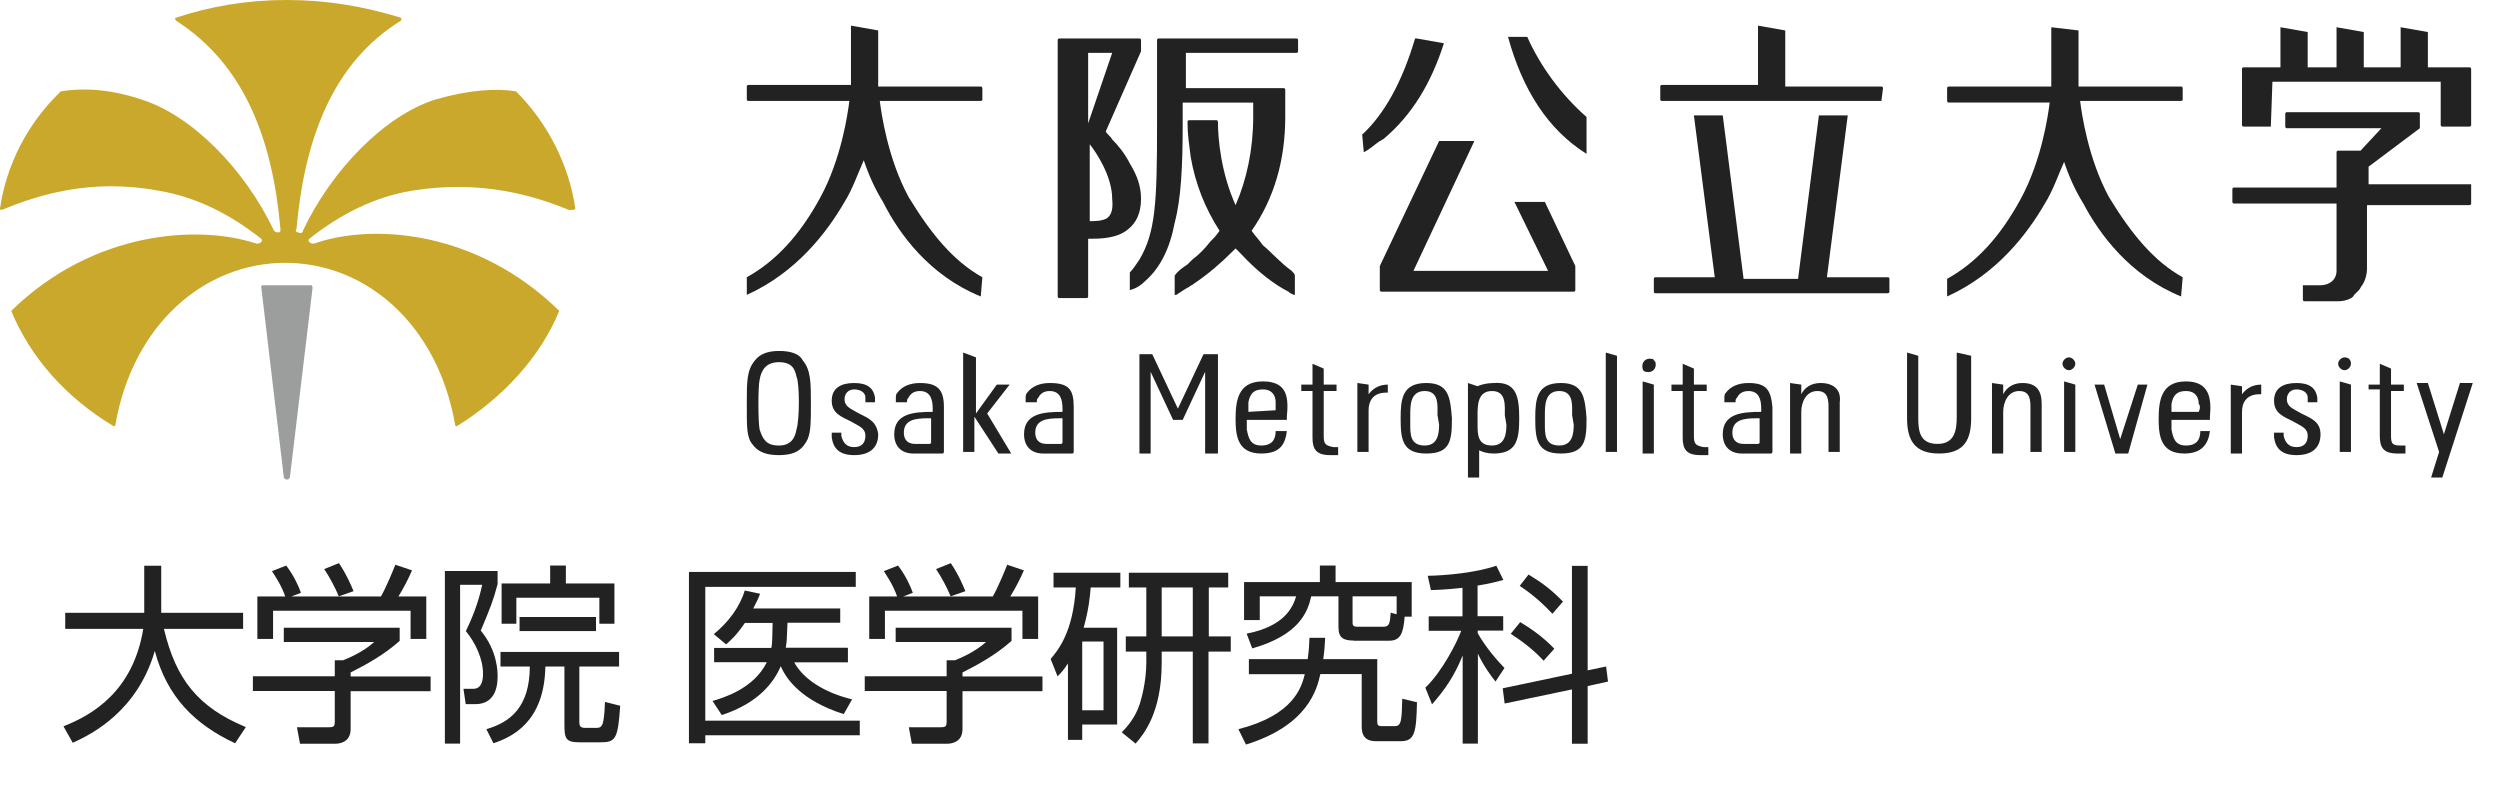
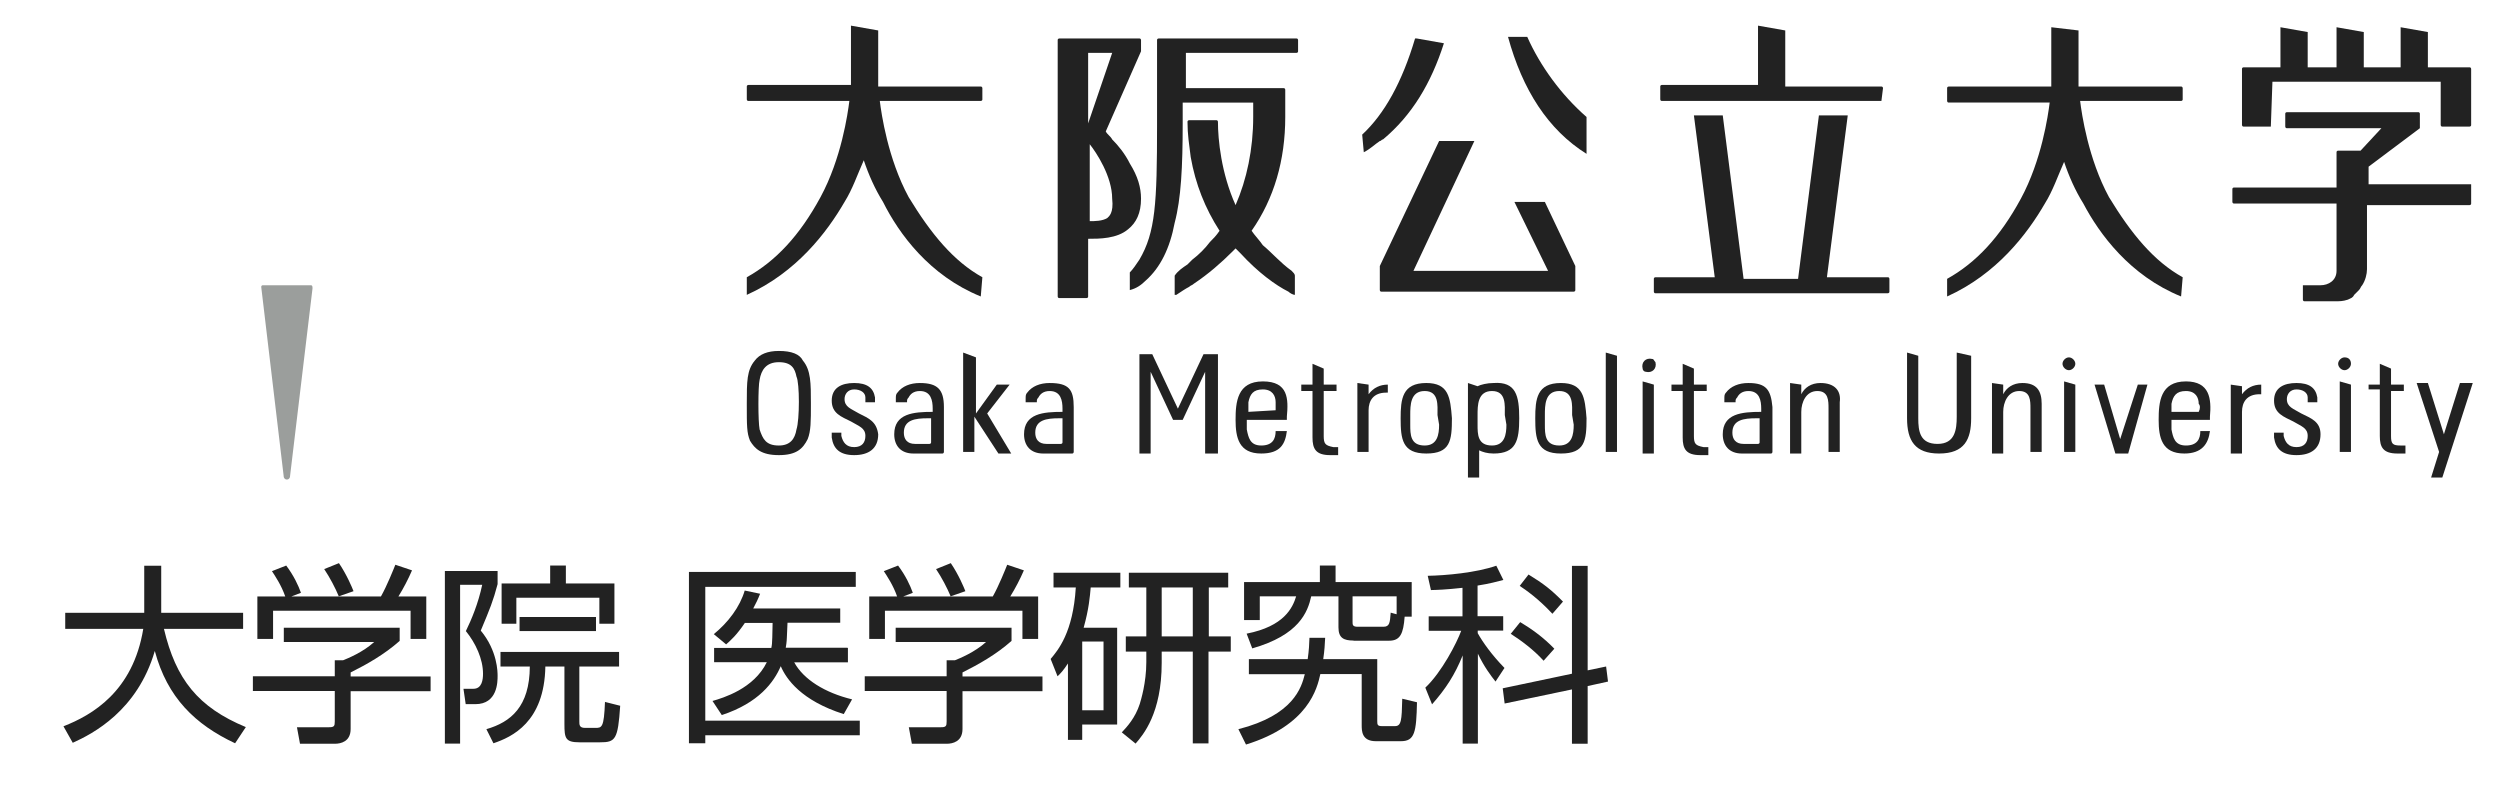
<svg xmlns="http://www.w3.org/2000/svg" id="_レイヤー_2" data-name="レイヤー 2" viewBox="0 0 156 50">
  <defs>
    <style>
      .cls-1 {
        fill: none;
      }

      .cls-1, .cls-2, .cls-3, .cls-4 {
        stroke-width: 0px;
      }

      .cls-2 {
        fill: #9b9e9c;
      }

      .cls-3 {
        fill: #222;
      }

      .cls-4 {
        fill: #caa82b;
      }
    </style>
  </defs>
  <g id="_レイヤー1" data-name="レイヤー1">
    <g>
      <g id="_レイヤー_1-2" data-name=" レイヤー 1-2">
        <g id="_ページ2" data-name=" ページ2">
          <rect class="cls-1" width="156" height="50" />
-           <path class="cls-4" d="m35.9,13c-.4-2.7-1.7-5.3-3.7-7.3h0c-1.2-.2-2.9-.1-5,.5-3.2,1-6.5,4.4-8.3,8.2,0,.1-.1.2-.3.1-.1,0-.2-.1-.1-.2.5-5.7,2.3-10.4,6.5-13h0q.1-.1,0-.2c-2.3-.7-4.6-1.1-7.1-1.1s-4.8.4-6.9,1.1c-.1,0-.1.1,0,.2h0c4.2,2.7,6,7.3,6.5,13,0,.1,0,.2-.1.2s-.2,0-.3-.1c-1.8-3.8-5.1-7.2-8.3-8.2-2.1-.7-3.8-.7-5-.5h0C1.7,7.7.4,10.3,0,13q0,.1.1.1H.1c2.2-.9,5.5-2,9.8-1.2,2.4.4,4.5,1.5,6.4,3q.1.1,0,.2c-.1.1-.2.1-.3.1-3.6-1.2-10.2-.8-15.3,4.2h0c1.2,2.9,3.4,5.4,6.4,7.2q.1,0,.1-.1c1.1-6.3,5.6-10.1,10.6-10.1s9.5,3.8,10.6,10.1c0,.1.1.1.1.1,2.9-1.8,5.2-4.3,6.4-7.2h0c-5.1-5-11.6-5.5-15.3-4.2-.1,0-.2,0-.3-.1-.1-.1,0-.2,0-.2,1.9-1.5,4-2.6,6.4-3,4.3-.7,7.6.3,9.8,1.2q1.4.6,0,0c.3,0,.4,0,.4-.1" />
          <path class="cls-2" d="m19.4,17.8h-3c-.1,0-.1.1-.1.1l1.4,11.8c0,.3.4.3.4,0l1.4-11.7c0-.1,0-.2-.1-.2" />
          <path class="cls-3" d="m153.5,23.9h0l-1,3.2h0l-1-3.2h-.7l1.4,4.3h0l-.5,1.6h.7l1.9-5.9h-.8Z" />
          <path class="cls-3" d="m143.6,25.8c-.5-.3-.9-.4-.9-.9,0-.3.2-.6.6-.6s.7.2.7.5v.3h.6v-.3c-.1-.6-.5-.9-1.3-.9s-1.4.3-1.4,1.1.6,1,1.2,1.3c.5.3.9.4.9.9,0,.4-.2.7-.7.7s-.7-.3-.8-.7v-.2h-.6v.3c.1.7.5,1.1,1.4,1.1s1.5-.4,1.5-1.3c0-.8-.6-1-1.2-1.3" />
          <path class="cls-3" d="m122.1,22h0v4c0,.8-.1,1.7-1.2,1.7s-1.2-.8-1.2-1.6v-3.9h0l-.7-.2h0v4.1c0,1.4.5,2.2,2,2.2,1.6,0,2-.9,2-2.2v-3.9h0l-.9-.2h0Z" />
          <path class="cls-3" d="m137.2,25.7h-1.7v-.5c.1-.5.3-.8.9-.8s.8.4.8.8c.1.1.1.3,0,.5.1,0,0,0,0,0m-.8-1.9c-1.6,0-1.7,1.3-1.7,2.4s.2,2.1,1.6,2.1c1.1,0,1.5-.6,1.6-1.4h-.6c0,.5-.2.9-.9.9s-.8-.5-.9-1v-.6h2.4v-.2c.1-1.1,0-2.2-1.5-2.2" />
          <path class="cls-3" d="m126.2,23.9c-.6,0-1,.3-1.2.7v-.6h0l-.7-.1h0v4.4h.7v-2.6c0-.6.3-1.3,1-1.3s.7.6.7,1.1v2.7h.7v-3c0-.8-.3-1.3-1.2-1.3" />
          <path class="cls-3" d="m133.4,24h0l-1.1,3.4h0l-1-3.4h-.6l1.3,4.3h.8l1.2-4.3h-.6Z" />
          <path class="cls-3" d="m149.2,27.2v-2.8h.8v-.4h-.8v-1h0l-.7-.3h0v1.3h-.7v.3h.7v2.9c0,.7.2,1.1,1.1,1.1h.5v-.5h-.3c-.5,0-.6-.1-.6-.6" />
          <path class="cls-3" d="m128.8,23.8s-.1,0,0,0v4.4h.7v-4.2h0l-.7-.2h0Z" />
          <path class="cls-3" d="m129.1,22.3c-.2,0-.4.2-.4.4s.2.4.4.4.4-.2.4-.4-.2-.4-.4-.4" />
          <path class="cls-3" d="m146,23.8h0v4.4h.7v-4.2h0l-.7-.2h0Z" />
          <path class="cls-3" d="m146.3,22.3c-.2,0-.4.2-.4.4s.2.4.4.4.4-.2.4-.4-.1-.4-.4-.4" />
          <path class="cls-3" d="m141.1,24c-.5,0-.9.2-1.2.6h0v-.5h0l-.7-.1h0v4.3h.7v-2.6c0-.6.3-1.1,1.1-1.1h.1v-.6q.1,0,0,0h0Z" />
          <path class="cls-3" d="m49.7,26.8c-.1.6-.4,1-1.1,1-.8,0-1-.4-1.2-1-.1-.5-.1-2.7,0-3.1.1-.6.4-1.1,1.2-1.1s1,.4,1.1.9c.2.4.2,2.7,0,3.3m-1.1-4.9c-.7,0-1.2.2-1.5.6-.5.6-.5,1.3-.5,2.7s0,1.8.2,2.3c.3.5.7.9,1.8.9s1.5-.4,1.8-1c.2-.5.2-1.1.2-2.2,0-1.3,0-2.1-.5-2.7-.2-.4-.7-.6-1.5-.6" />
          <path class="cls-3" d="m53.6,25.8c-.5-.3-.9-.4-.9-.9,0-.3.2-.6.6-.6s.7.2.7.5v.3h.6v-.3c-.1-.6-.5-.9-1.3-.9s-1.4.3-1.4,1.1.6,1,1.2,1.3c.5.3.9.4.9.9,0,.4-.2.7-.7.7s-.7-.3-.8-.7v-.2h-.6v.3c.1.7.5,1.1,1.4,1.1s1.5-.4,1.5-1.3c-.1-.8-.6-1-1.2-1.3" />
          <path class="cls-3" d="m61.6,25.8l1.4-1.8h-.8l-1.3,1.8v-3.5h0l-.8-.3h0v6.2h.7v-2.2l1.5,2.3h.8l-1.5-2.5h0" />
          <path class="cls-3" d="m58.1,27.6c0,.1-.1.1-.1.1h-.9c-.5,0-.7-.3-.7-.7,0-.8.7-.9,1.5-.9h.2v1.5h0Zm-.7-3.7c-.6,0-1.1.2-1.4.6-.1.1-.1.2-.1.4v.2h.7v-.1h0q0-.1.1-.2c.1-.2.3-.4.7-.4.7,0,.8.6.8,1.1v.2c-1.2,0-2.4.1-2.4,1.4,0,.7.4,1.2,1.2,1.2h1.8c.1,0,.1-.1.1-.1v-2.8c0-1.1-.4-1.5-1.5-1.5" />
          <path class="cls-3" d="m66.3,27.6c0,.1-.1.1-.1.1h-.9c-.5,0-.7-.3-.7-.7,0-.8.7-.9,1.5-.9h.2v1.5h0Zm-.8-3.7c-.6,0-1.1.2-1.4.6-.1.1-.1.2-.1.4v.2h.7v-.1h0q0-.1.1-.2c.1-.2.3-.4.7-.4.7,0,.8.6.8,1.1v.2c-1.2,0-2.4.1-2.4,1.4,0,.7.4,1.2,1.2,1.2h1.8c.1,0,.1-.1.1-.1v-2.8c0-1.1-.3-1.5-1.5-1.5" />
          <path class="cls-3" d="m89.8,26.5c0,.6-.1,1.3-.9,1.3-.9,0-.9-.7-.9-1.3v-.6c0-.6,0-1.5.9-1.5s.8.9.8,1.5l.1.6h0Zm-.8-2.6c-1.5,0-1.6,1-1.6,2.2,0,1.3.1,2.2,1.6,2.2s1.6-.8,1.6-2.2c-.1-1.3-.2-2.2-1.6-2.2" />
          <path class="cls-3" d="m98.2,26.5c0,.6-.1,1.3-.9,1.3-.9,0-.9-.7-.9-1.3v-.6c0-.6,0-1.5.9-1.5s.8.9.8,1.5l.1.6h0Zm-.8-2.6c-1.5,0-1.6,1-1.6,2.2,0,1.3.1,2.2,1.6,2.2s1.6-.8,1.6-2.2c-.1-1.3-.2-2.2-1.6-2.2" />
          <path class="cls-3" d="m94,26.5c0,.6-.1,1.3-.9,1.3-.9,0-.9-.7-.9-1.3v-.6c0-.6,0-1.5.9-1.5s.8.9.8,1.5l.1.6h0Zm-.8-2.6c-.4,0-.8.1-1,.2l-.6-.2h0v5.9h.7v-1.7c.2.1.5.2.9.2,1.4,0,1.6-.8,1.6-2.2,0-1.4-.2-2.3-1.6-2.2" />
          <path class="cls-3" d="m77.9,25.7v-.6c.1-.5.3-.8.9-.8s.8.4.8.8v.5l-1.7.1h0Zm.9-1.9c-1.6,0-1.7,1.3-1.7,2.4s.2,2.1,1.6,2.1c1.2,0,1.5-.6,1.6-1.4h-.7c0,.5-.2.9-.9.9s-.8-.5-.9-1v-.6h2.5v-.2c.1-1.1.1-2.2-1.5-2.2" />
          <path class="cls-3" d="m105.7,27.2v-2.8h.8v-.4h-.8v-1l-.7-.3v1.3h-.7v.4h.7v2.9c0,.7.2,1.1,1.1,1.1h.5v-.5h-.3c-.5-.1-.6-.2-.6-.7" />
          <path class="cls-3" d="m102.5,28.3h.7v-4.3l-.7-.2v4.5h0Z" />
          <path class="cls-3" d="m103.1,22.4c-.4-.1-.7.2-.6.6,0,.1.1.2.2.2.4.1.7-.2.6-.6-.1-.1-.1-.2-.2-.2" />
          <path class="cls-3" d="m100.2,22v6.2h.7v-6l-.7-.2h0Z" />
          <path class="cls-3" d="m109.8,27.6c0,.1-.1.1-.1.1h-.9c-.5,0-.7-.3-.7-.7,0-.8.7-.9,1.5-.9h.2v1.5h0Zm-.7-3.7c-.6,0-1.1.2-1.4.6-.1.1-.1.2-.1.4v.2h.7v-.1h0q0-.1.1-.2c.1-.2.3-.4.7-.4.7,0,.8.6.8,1.1v.2c-1.2,0-2.4.1-2.4,1.4,0,.7.4,1.2,1.2,1.2h1.8c.1,0,.1-.1.1-.1v-2.8c-.1-1.1-.4-1.5-1.5-1.5" />
          <path class="cls-3" d="m113.6,23.9c-.6,0-1,.3-1.2.7v-.6l-.7-.1h0v4.4h.7v-2.6c0-.6.3-1.3,1-1.3s.7.6.7,1.1v2.7h.7v-3.1c.1-.7-.3-1.2-1.2-1.2" />
          <path class="cls-3" d="m86.6,24c-.5,0-.9.2-1.2.6v-.6l-.7-.1h0v4.3h.7v-2.6c0-.6.3-1.1,1.1-1.1h.1v-.5q.1,0,0,0c.1,0,0,0,0,0Z" />
          <path class="cls-3" d="m75.1,22.1h0l-1.6,3.4h0l-1.6-3.4h-.8v6.2h.7v-5.1h0l1.4,3h.6l1.4-3h0v5.1h.8v-6.2h-.9Z" />
          <path class="cls-3" d="m82.6,27.2v-2.8h.8v-.4h-.8v-1l-.7-.3v1.3h-.7v.4h.7v2.9c0,.7.2,1.1,1.1,1.1h.5v-.5h-.3c-.5-.1-.6-.2-.6-.7" />
          <path class="cls-3" d="m154.2,11.5h-6.4v-1.1l3.2-2.4h0v-.9s0-.1-.1-.1h-8.2s-.1,0-.1.1v.8s0,.1.1.1h5.9l-1.3,1.4h-1.4s-.1,0-.1.1v2.2h-6.4s-.1,0-.1.1v.8s0,.1.1.1h6.4v4.2c0,.6-.5.9-1,.9h-1.1v.9s0,.1.1.1h1.9c.3,0,.5,0,.8-.1.2-.1.3-.1.4-.3.1-.1.2-.2.3-.3.1-.1.1-.2.2-.3.2-.3.3-.7.3-1v-4h6.4s.1,0,.1-.1v-1.2c0,.1,0,0,0,0" />
          <path class="cls-3" d="m141.7,7.9h0l.1-2.8h10.5v2.7s0,.1.1.1h1.7s.1,0,.1-.1v-3.5s0-.1-.1-.1h-2.6V2l-1.7-.3h0v2.5h-2.3V2l-1.7-.3h0v2.5h-1.8V2l-1.7-.3h0v2.5h-2.3s-.1,0-.1.1v3.5s0,.1.1.1h1.7Z" />
          <path class="cls-3" d="m61.2,18.5h0l.1-1.2h0c-1.8-1-3.2-2.7-4.6-5-1.3-2.4-1.7-5.2-1.8-6h6.3s.1,0,.1-.1v-.7s0-.1-.1-.1h-6.4V1.9l-1.7-.3h0v3.7h-6.4s-.1,0-.1.1v.8s0,.1.1.1h6.3c-.1.8-.5,3.6-1.8,6s-2.8,4-4.6,5h0v1.1h0c3.1-1.4,5-3.9,6.1-5.8.5-.8.8-1.7,1.2-2.6.3.9.7,1.8,1.2,2.6,1,2,2.9,4.6,6.1,5.9" />
          <path class="cls-3" d="m136.1,18.5h0l.1-1.2h0c-1.8-1-3.2-2.7-4.6-5-1.3-2.4-1.7-5.2-1.8-6h6.3s.1,0,.1-.1v-.7s0-.1-.1-.1h-6.4V1.9l-1.7-.2h0v3.7h-6.4s-.1,0-.1.1v.8s0,.1.1.1h6.3c-.1.8-.5,3.6-1.8,6s-2.8,4-4.6,5h0v1.1h0c3.1-1.4,5-3.9,6.1-5.8.5-.8.8-1.7,1.2-2.6.3.9.7,1.8,1.2,2.6,1,1.9,2.9,4.5,6.1,5.8" />
          <path class="cls-3" d="m80.6,16.9c-.7-.5-1.2-1.1-1.8-1.6-.2-.3-.5-.6-.7-.9,1.4-2,2.1-4.4,2.1-7.1v-1.7s0-.1-.1-.1h-6.1v-2.2h6.9s.1,0,.1-.1v-.7s0-.1-.1-.1h-8.6s-.1,0-.1.1v5.3c0,4.9-.1,6.7-1.1,8.4-.2.3-.4.6-.6.8h0v1.1h0c.4-.1.7-.3,1-.6.9-.8,1.5-2,1.8-3.6.4-1.5.5-3.5.5-6.2v-1.3h4.4v.9c0,2-.4,3.9-1.1,5.5-.9-2-1.1-4.1-1.1-5.2,0,0,0-.1-.1-.1h-1.7s-.1,0-.1.1c0,.8.1,1.4.2,2.2.3,1.7.9,3.2,1.8,4.6-.2.3-.4.5-.6.7-.3.4-.7.8-1.1,1.1-.1.1-.2.2-.3.3-.3.2-.6.4-.8.7h0v1.2h.1c.3-.2.6-.4.8-.5.1-.1.2-.1.3-.2.9-.6,1.7-1.3,2.4-2q.1-.1.2-.2c.1.1.2.2.3.3,1.1,1.2,2.2,2,3,2.4.1.1.3.2.4.2h0v-1.2h0c0-.1-.1-.2-.2-.3" />
          <path class="cls-3" d="m69.1,13.6c-.3.2-.8.2-1.1.2v-5,.2c.4.5,1.4,2,1.4,3.4.1.9-.2,1.1-.3,1.2m-1.2-10.3h1.5l-1.5,4.4V3.3Zm2.6,6.9c-.3-.6-.7-1.1-1.1-1.5-.1-.2-.3-.3-.4-.5l2.2-5h0v-.7s0-.1-.1-.1h-5s-.1,0-.1.1v16s0,.1.1.1h1.7s.1,0,.1-.1v-3.6c.7,0,1.8,0,2.5-.6.5-.4.8-1,.8-1.9,0-.7-.2-1.4-.7-2.2" />
          <path class="cls-3" d="m85.1,9.5h0c.4-.2.7-.5,1-.7.1,0,.1-.1.2-.1,1.8-1.5,3-3.5,3.8-6h0l-1.7-.3h-.1c-.8,2.7-1.9,4.7-3.3,6h0l.1,1.1h0s0,.1,0,0" />
          <path class="cls-3" d="m95.3,2.3h-1.2c.9,3.3,2.5,5.8,4.9,7.3h0v-2.3h0c-1.6-1.4-2.9-3.2-3.7-5" />
          <path class="cls-3" d="m89.8,8.8l-3.7,7.8h0v1.5s0,.1.1.1h12s.1,0,.1-.1v-1.5h0l-1.9-4h-1.9l2.1,4.3h-8.4l3.8-8.1h-2.2" />
          <path class="cls-3" d="m117.4,6.3h0l.1-.8s0-.1-.1-.1h-6V1.9l-1.7-.3h0v3.7h-6s-.1,0-.1.1v.8s0,.1.1.1h13.7Z" />
          <path class="cls-3" d="m114,17.3l1.3-10.1h-1.8l-1.3,10.2h-3.4l-1.3-10.2h-1.8l1.3,10.1h-3.7s-.1,0-.1.1v.8s0,.1.1.1h14.5s.1,0,.1-.1v-.8s0-.1-.1-.1h-3.8Z" />
        </g>
      </g>
      <g>
        <path class="cls-3" d="m8.99,35.3h1.07v2.94h5.11v1h-4.94c.74,3.14,2.12,4.89,5.11,6.13l-.67,1.01c-2.49-1.17-4.23-2.85-5.01-5.76-1.09,3.73-3.86,5.16-5.12,5.73l-.58-1.03c1.79-.7,4.34-2.17,4.98-6.08h-4.87v-1h4.93v-2.94Z" />
        <path class="cls-3" d="m24.93,40c-.96.85-2.05,1.46-3.05,1.96v.25h4.99v.92h-4.99v2.36c0,.79-.62.92-.98.92h-2.18l-.19-1.03h1.96c.37.01.4-.08.4-.36v-1.9h-5.11v-.92h5.11v-1h.52c.28-.11,1.24-.5,1.94-1.14h-5.64v-.89h7.23v.82Zm-1.16-2.78c.37-.65.8-1.73.9-1.98l1.04.35c-.24.56-.54,1.13-.85,1.63h1.74v2.65h-.98v-1.76h-8.58v1.76h-.98v-2.65h1.74c-.24-.7-.64-1.29-.83-1.58l.89-.35c.48.64.76,1.25.92,1.7l-.6.23h5.59Zm-2.63-.01c-.22-.53-.55-1.16-.91-1.7l.92-.37c.49.72.83,1.54.91,1.75l-.92.32Z" />
        <path class="cls-3" d="m31.05,35.64v.81c-.28,1.06-.48,1.54-1.05,2.9,1.05,1.27,1.05,2.59,1.05,2.83,0,.36,0,1.76-1.39,1.76h-.6l-.14-.96h.62c.54,0,.6-.58.6-.94,0-.92-.46-1.91-1.07-2.66.35-.72.77-1.71,1.02-2.89h-1.38v9.91h-.95v-10.77h3.29Zm5.1,5.95v3.43c0,.2,0,.4.35.4h.65c.4,0,.54,0,.6-1.62l.95.24c-.14,2.12-.3,2.28-1.26,2.28h-1.28c-.88,0-.94-.25-.94-1.14v-3.59h-1.19c-.06,3.48-2.09,4.4-3.24,4.79l-.44-.88c1.52-.44,2.7-1.4,2.71-3.91h-1.83v-.91h7.4v.91h-2.47Zm-.84-6.3v1.12h3.03v2.51h-.94v-1.62h-5.18v1.62h-.92v-2.51h3.03v-1.12h.97Zm-2.89,4.09v-.88h4.77v.88h-4.77Z" />
        <path class="cls-3" d="m53.4,35.7v.92h-9.39v8.35h9.64v.91h-9.64v.5h-1.02v-10.69h10.41Zm-.49,4.74v.89h-3.35c.58,1.07,1.92,1.9,3.61,2.31l-.52.92c-2.65-.84-3.59-2.19-3.93-2.99-.43,1-1.37,2.29-3.68,3.05l-.58-.88c.66-.19,2.58-.76,3.39-2.42h-3.29v-.89h3.57c.04-.18.05-.31.06-.65l.02-.91h-1.73c-.55.8-.85,1.05-1.17,1.34l-.77-.64c.9-.73,1.63-1.7,1.93-2.72l.96.2c-.14.36-.24.56-.43.92h5.43v.89h-3.29l-.04.91c-.01.32-.05.52-.07.65h3.85Z" />
        <path class="cls-3" d="m63.11,40c-.96.85-2.05,1.46-3.05,1.96v.25h4.99v.92h-4.99v2.36c0,.79-.62.92-.98.92h-2.18l-.19-1.03h1.96c.37.01.4-.08.4-.36v-1.9h-5.11v-.92h5.11v-1h.52c.28-.11,1.24-.5,1.94-1.14h-5.64v-.89h7.23v.82Zm-1.16-2.78c.37-.65.8-1.73.9-1.98l1.04.35c-.24.56-.54,1.13-.85,1.63h1.74v2.65h-.98v-1.76h-8.58v1.76h-.98v-2.65h1.74c-.24-.7-.64-1.29-.83-1.58l.89-.35c.48.64.76,1.25.92,1.7l-.6.23h5.59Zm-2.63-.01c-.22-.53-.55-1.16-.91-1.7l.92-.37c.49.72.83,1.54.91,1.75l-.92.32Z" />
        <path class="cls-3" d="m69.71,39.17v6.04h-2.18v.96h-.89v-4.77c-.29.44-.44.6-.65.8l-.43-1.08c.46-.55,1.4-1.65,1.57-4.46h-1.39v-.92h4.17v.92h-1.85c-.05.56-.11,1.33-.44,2.51h2.09Zm-.85.86h-1.33v4.29h1.33v-4.29Zm6.55-.32h1.39v.95h-1.39v5.73h-.98v-5.73h-1.94v.7c0,3.15-1.16,4.5-1.63,5.04l-.86-.7c.34-.36.84-.91,1.12-1.77.07-.24.41-1.31.41-2.62v-.65h-1.28v-.95h1.28v-3.05h-1.09v-.92h6.2v.92h-1.21v3.05Zm-.98-3.05h-1.94v3.05h1.94v-3.05Z" />
        <path class="cls-3" d="m77.28,45.5c3.44-.88,3.93-2.6,4.14-3.43h-3.49v-.94h3.67c.08-.56.1-.96.11-1.33h.98c-.02.41-.04.78-.12,1.33h3.37v3.86c0,.24.02.32.3.32h.8c.4,0,.43-.34.46-1.71l.92.22c-.04,1.87-.14,2.43-1,2.43h-1.57c-.88,0-.88-.65-.88-1v-3.19h-2.58c-.2.9-.74,3.19-4.64,4.4l-.48-.97Zm7.18-5.53c-.61,0-.94-.16-.94-.82v-1.94h-1.7c-.22,1-.77,2.42-3.68,3.25l-.35-.92c2.34-.46,2.87-1.61,3.09-2.33h-2.27v1.48h-.98v-2.37h4.73v-1.03h.98v1.03h4.75v2.16h-.44c-.08,1.07-.28,1.5-.97,1.5h-2.22Zm2.69-1.64v-1.12h-2.75v1.6c0,.17,0,.3.32.3h1.6c.4,0,.41-.26.46-.88l.37.1Z" />
        <path class="cls-3" d="m92.21,38.45h1.59v.9h-1.59v.16c.31.56.88,1.36,1.67,2.17l-.56.85c-.29-.37-.71-.92-1.1-1.74v5.61h-.95v-5.5c-.49,1.21-1.04,2.06-1.91,3.05l-.42-1.04c1.03-.97,1.97-2.81,2.24-3.55h-2.03v-.9h2.11v-1.78c-1.09.12-1.58.13-1.97.14l-.2-.89c1.13-.02,3.02-.19,4.28-.63l.44.89c-.38.1-.85.23-1.61.35v1.92Zm8.01,3.13l.12.95-1.27.28v3.6h-.98v-3.39l-4.2.88-.12-.95,4.32-.91v-6.73h.98v6.52l1.15-.24Zm-3.9-.35c-.6-.67-1.42-1.28-2.05-1.68l.59-.73c.71.42,1.47.97,2.13,1.66l-.67.75Zm.55-2.93c-.9-.97-1.68-1.5-2.04-1.74l.55-.71c.95.58,1.43.96,2.15,1.69l-.66.76Z" />
      </g>
    </g>
  </g>
</svg>